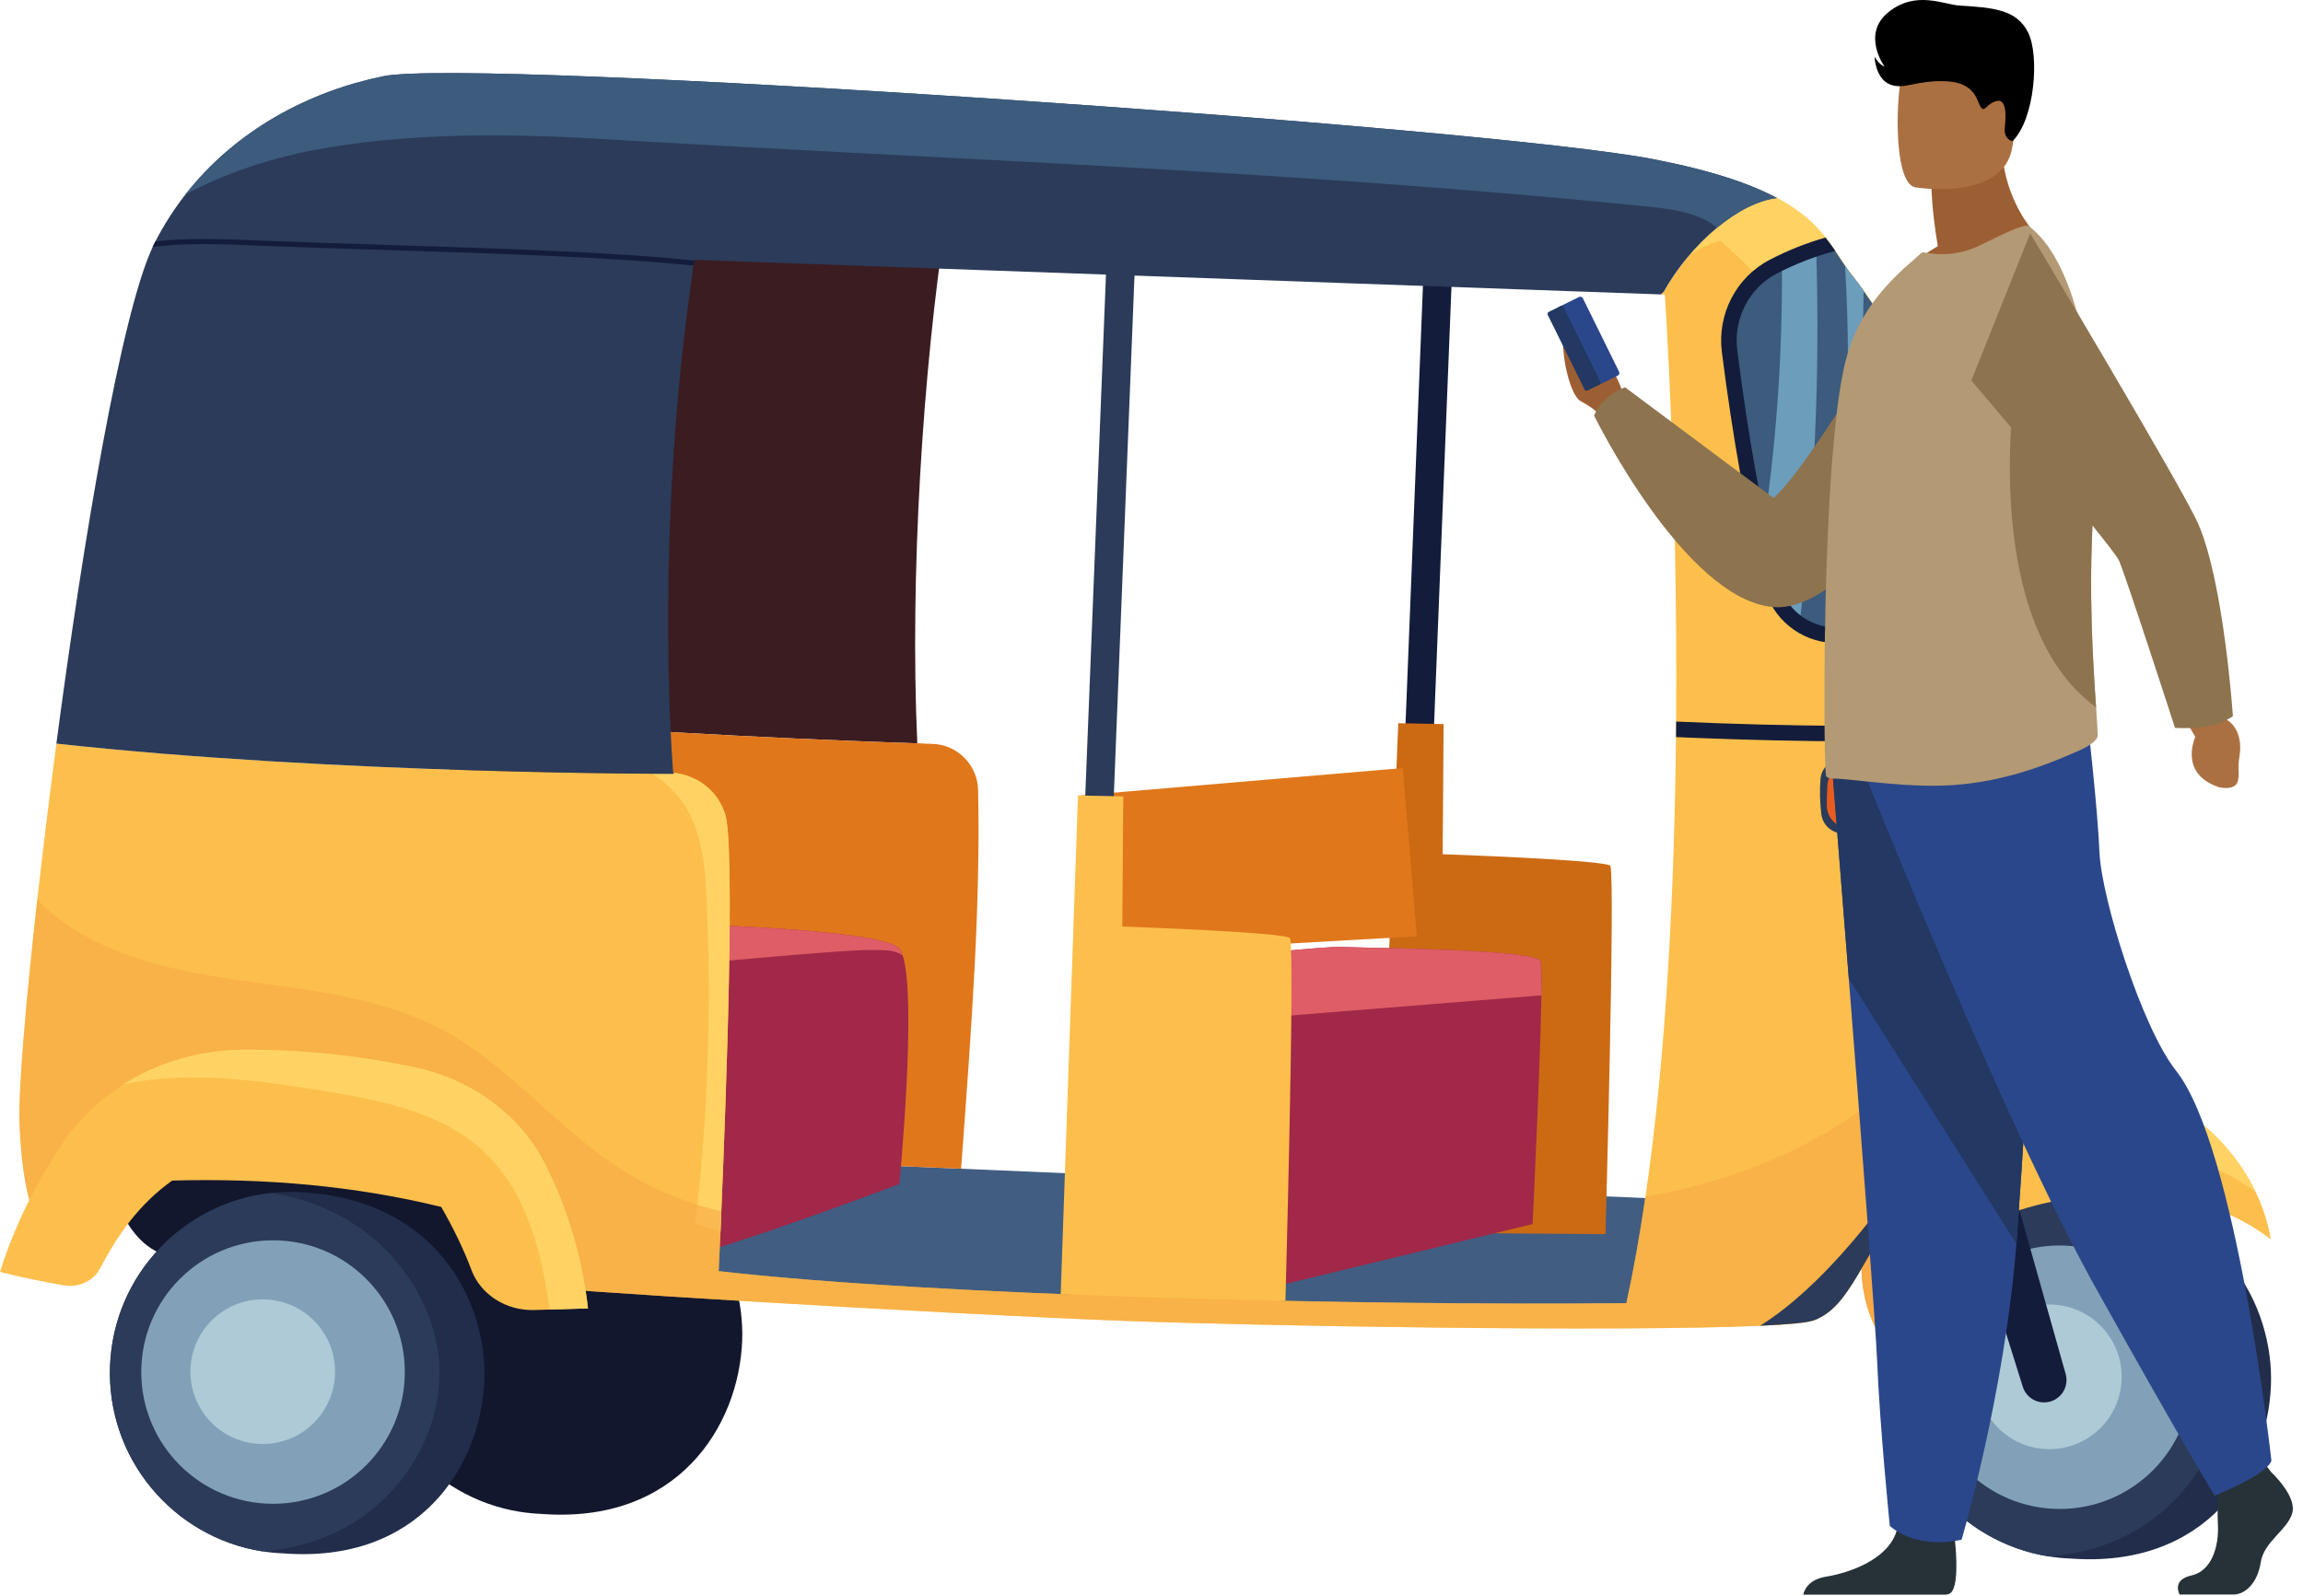
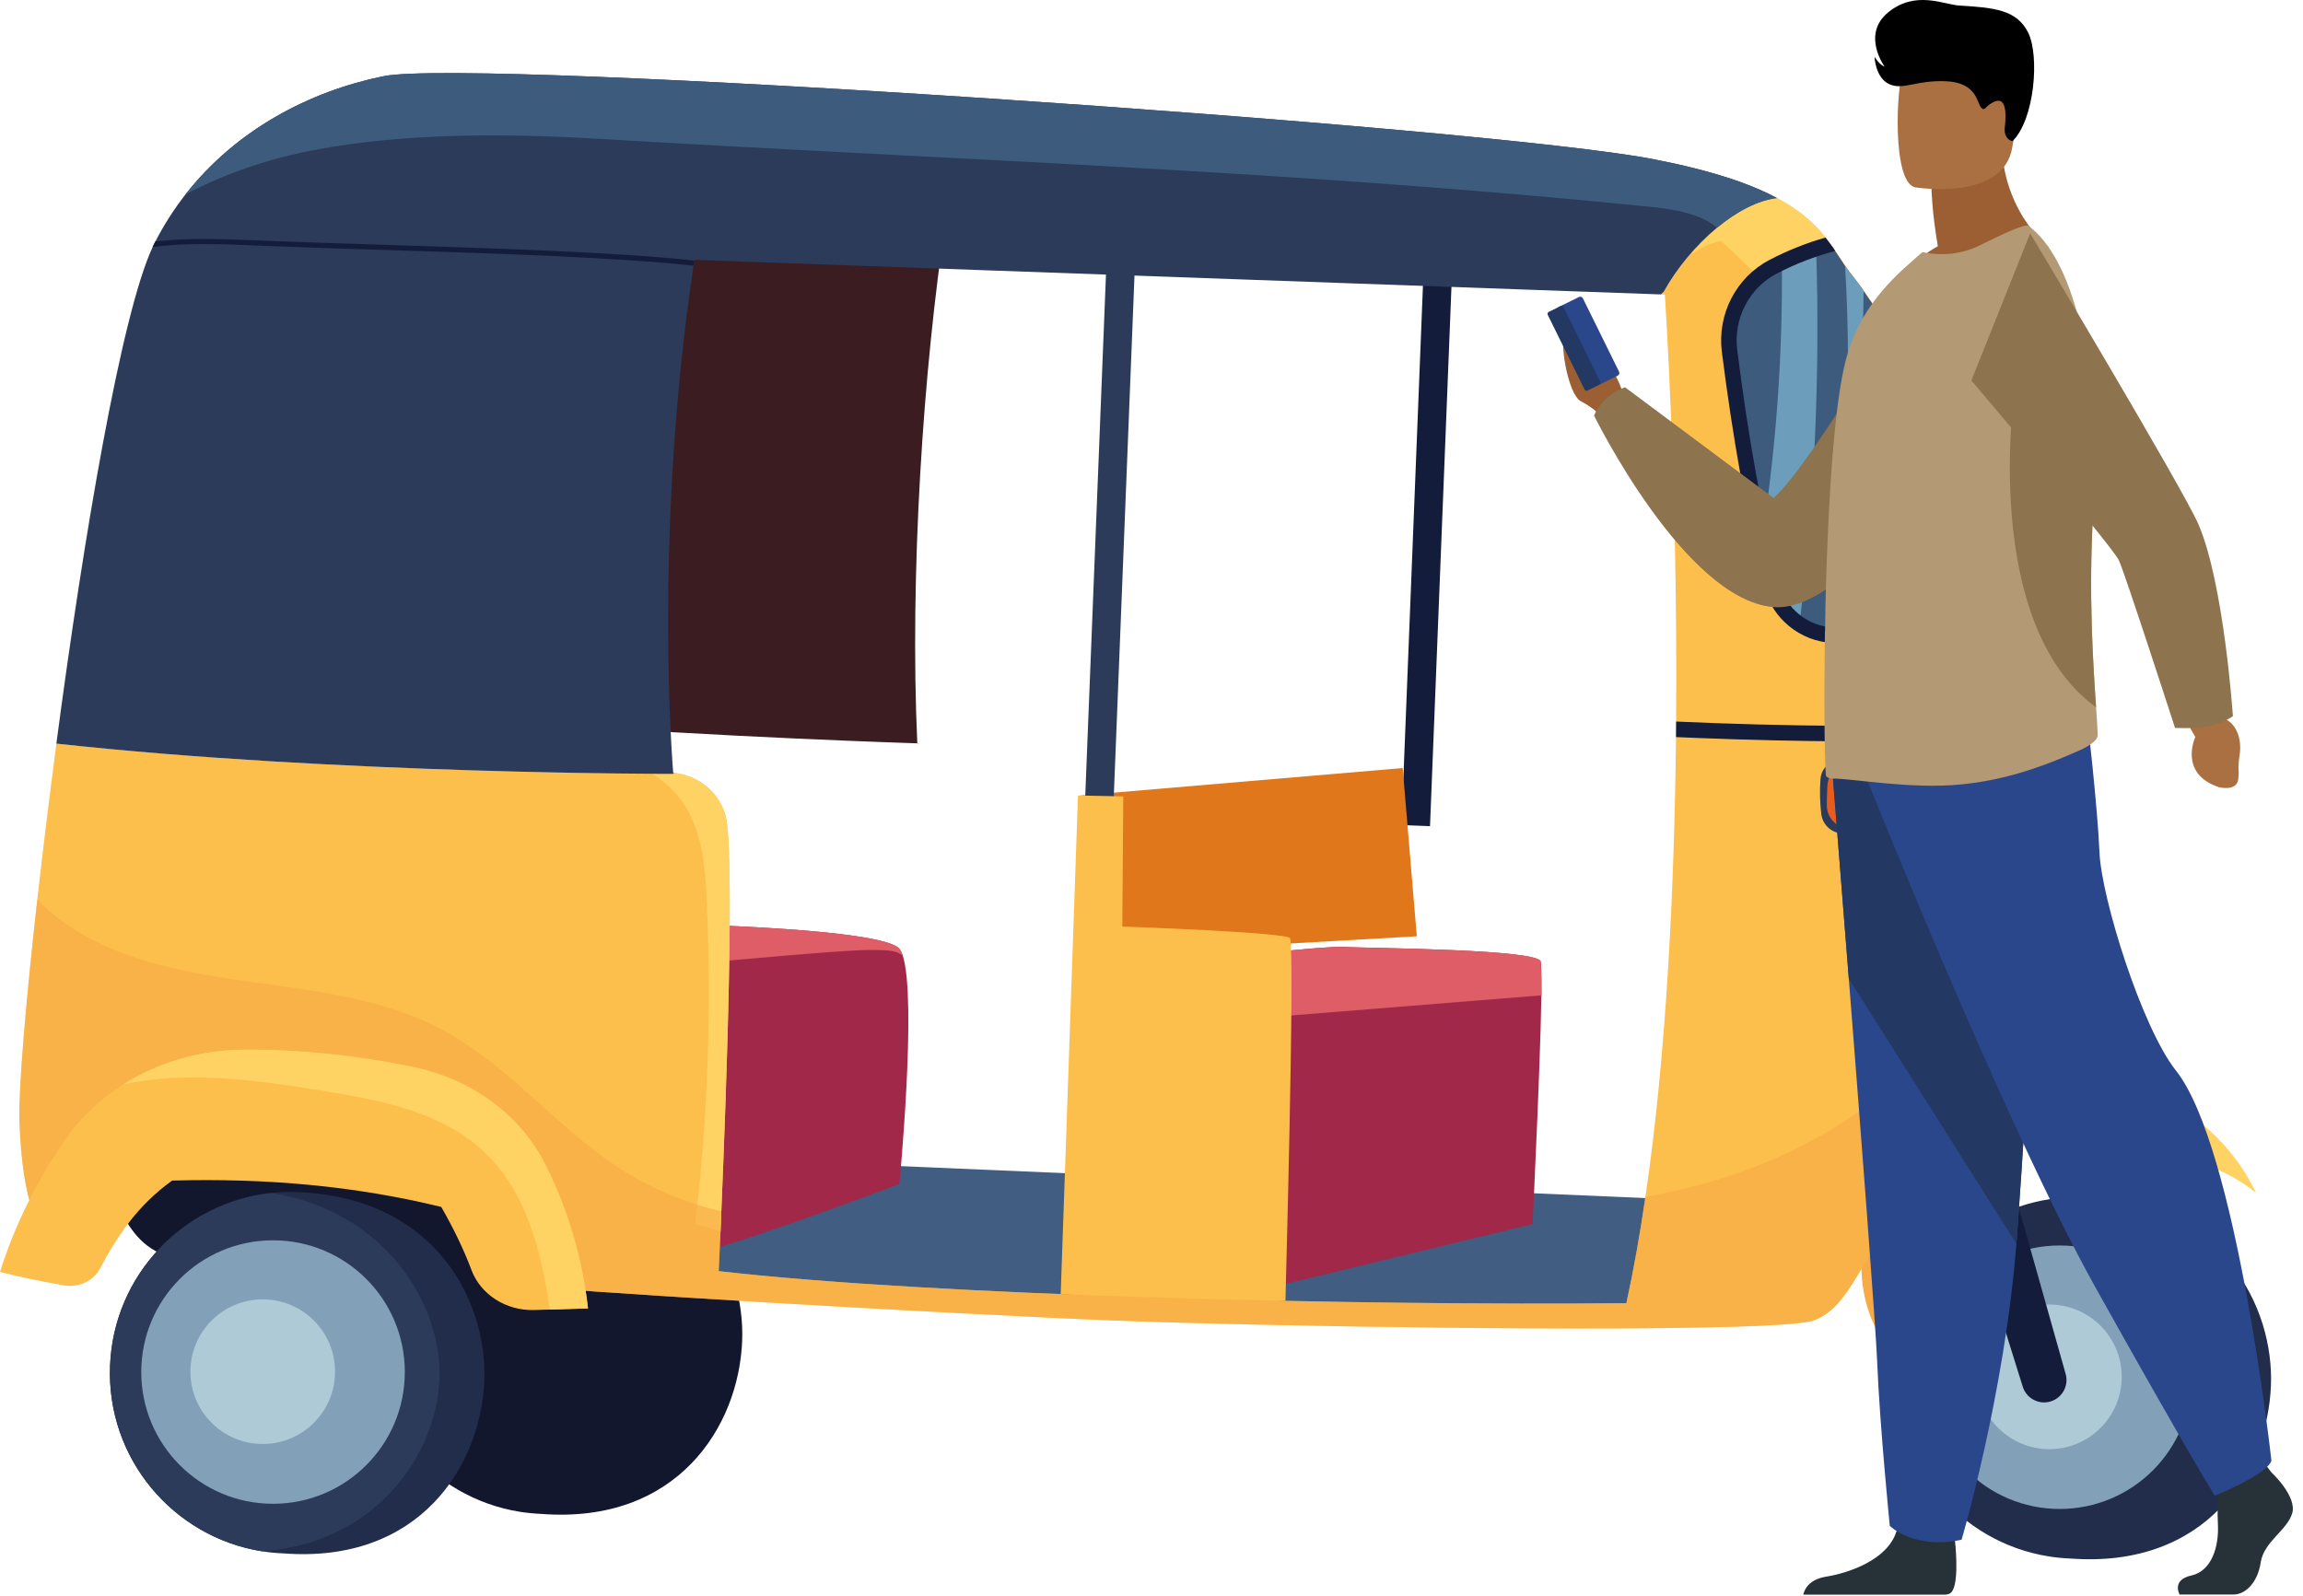
<svg xmlns="http://www.w3.org/2000/svg" width="189" height="131" viewBox="0 0 189 131" fill="none">
  <path d="M45.612 94.618C44.886 94.588 44.169 94.614 43.465 94.685C36.245 95.437 30.49 101.391 30.194 108.859C29.893 116.455 35.355 122.94 42.677 124.104C43.252 124.193 43.837 124.25 44.43 124.277C55.563 125.127 60.627 117.123 60.906 110.081C61.167 103.631 56.939 95.07 45.612 94.618Z" fill="#12172E" />
  <path d="M8.76 95.672C8.76 95.672 9.663 102.06 13.829 103.109C17.994 104.158 49.994 105.251 49.994 105.251L49.432 92.184L8.76 95.672Z" fill="#12172E" />
  <path d="M144.75 98.766L47.635 94.601L46.041 105.087C46.041 105.087 124.224 108.633 137.601 107.611C150.974 106.593 144.75 98.766 144.75 98.766Z" fill="#415D82" />
  <path d="M75.279 61.003C75.332 61.007 75.39 61.012 75.443 61.016L75.434 61.025C75.434 61.025 58.715 60.503 44.828 59.405C41.947 59.175 39.601 58.391 37.064 56.249C37.516 44.629 38.636 33.031 40.411 21.535C40.605 20.291 40.88 18.915 41.889 18.158C42.615 17.613 43.571 17.512 44.474 17.423C54.833 16.454 65.191 15.484 77.647 17.892C75.744 30.327 74.655 47.281 75.279 61.003Z" fill="#3B1C21" />
-   <path d="M80.272 64.876C80.233 62.809 78.59 61.127 76.523 61.065C76.195 61.056 75.85 61.052 75.443 61.016L75.434 61.025C75.434 61.025 58.715 60.503 44.828 59.405C41.947 59.175 39.601 58.391 37.064 56.249C36.582 68.564 36.843 80.914 37.852 93.202C51.415 94.632 63.73 95.34 78.874 95.942C79.794 83.517 80.463 74.261 80.272 64.876Z" fill="#E0771B" />
  <path d="M73.809 97.195C73.809 97.195 54.35 104.632 50.278 104.472C47.219 104.353 46.626 88.169 46.524 80.113C46.484 77.434 46.506 75.655 46.506 75.655C46.506 75.655 72.229 75.792 73.84 77.917C73.933 78.041 74.013 78.218 74.088 78.444C75.261 82.127 73.809 97.195 73.809 97.195Z" fill="#A12848" />
  <path d="M74.084 78.444C73.455 77.944 72.543 78.014 71.72 77.983C69.387 77.891 52.995 79.475 46.524 80.113C46.484 77.434 46.506 75.655 46.506 75.655C46.506 75.655 72.229 75.792 73.84 77.917C73.933 78.041 74.013 78.218 74.084 78.444Z" fill="#DE5D66" />
  <path d="M186.369 113.741C186.09 120.788 181.026 128.787 169.893 127.937C169.3 127.915 168.711 127.858 168.14 127.765C160.814 126.601 155.352 120.116 155.657 112.52C155.954 105.056 161.713 99.103 168.928 98.346C169.632 98.27 170.349 98.248 171.075 98.279C182.398 98.735 186.626 107.296 186.369 113.741Z" fill="#212D4A" />
-   <path d="M182.691 113.604C182.438 119.992 177.317 127.123 168.136 127.769C160.81 126.605 155.347 120.12 155.653 112.524C155.949 105.061 161.708 99.107 168.924 98.35C178.419 99.895 182.93 107.668 182.691 113.604Z" fill="#2B3B59" />
  <path d="M169.034 123.869C175.007 123.869 179.849 119.028 179.849 113.055C179.849 107.083 175.007 102.241 169.034 102.241C163.062 102.241 158.22 107.083 158.22 113.055C158.22 119.028 163.062 123.869 169.034 123.869Z" fill="#82A1B8" />
  <path d="M168.185 118.96C171.463 118.96 174.121 116.303 174.121 113.024C174.121 109.746 171.463 107.088 168.185 107.088C164.906 107.088 162.249 109.746 162.249 113.024C162.249 116.303 164.906 118.96 168.185 118.96Z" fill="#AECAD6" />
  <path d="M160.597 96.553L166.002 113.834C166.33 114.888 167.507 115.415 168.512 114.959C169.34 114.582 169.769 113.662 169.521 112.785L164.878 96.309" fill="#131C3B" />
-   <path d="M186.356 101.736C180.561 97.243 172.235 97.341 165.852 99.297C165.037 99.55 164.289 99.829 163.599 100.138C158.893 102.245 156.919 105.676 154.546 110.032C151.788 106.119 151.868 98.753 157.313 93.693C161.562 89.74 167.676 87.704 173.373 88.793C173.404 88.797 173.43 88.806 173.461 88.811C173.78 88.868 174.094 88.944 174.404 89.019C179.078 90.227 183.12 93.618 185.152 97.93C185.152 97.934 185.156 97.934 185.156 97.934C185.727 99.138 186.139 100.413 186.356 101.736Z" fill="#FDBF4C" />
  <path d="M173.373 88.793C170.965 89.218 168.681 90.285 166.967 91.909C164.683 94.07 163.497 97.137 163.599 100.143C158.893 102.246 156.923 105.681 154.546 110.032C151.789 106.119 151.864 98.753 157.309 93.693C161.563 89.74 167.676 87.709 173.373 88.793Z" fill="#F7AA45" />
-   <path d="M185.152 97.93C184.036 97.013 182.739 96.283 181.394 95.792C177.985 94.534 174.28 94.45 170.672 93.99C169.862 93.888 168.875 93.609 168.707 92.804C168.579 92.184 169.039 91.609 169.499 91.17C170.632 90.108 171.996 89.311 173.465 88.806C173.784 88.864 174.098 88.939 174.408 89.014C179.078 90.227 183.124 93.618 185.152 97.93Z" fill="#FFD363" />
+   <path d="M185.152 97.93C184.036 97.013 182.739 96.283 181.394 95.792C177.985 94.534 174.28 94.45 170.672 93.99C168.579 92.184 169.039 91.609 169.499 91.17C170.632 90.108 171.996 89.311 173.465 88.806C173.784 88.864 174.098 88.939 174.408 89.014C179.078 90.227 183.124 93.618 185.152 97.93Z" fill="#FFD363" />
  <path d="M117.105 15.192L115.018 67.729L117.357 67.822L119.445 15.285L117.105 15.192Z" fill="#131C3B" />
-   <path d="M114.751 59.365L113.069 101.17L131.758 101.312C131.758 101.312 132.564 72.207 132.161 71.087C131.984 70.595 118.394 70.122 118.394 70.122L118.474 59.44L114.751 59.365Z" fill="#CC6A14" />
  <path d="M90.241 70.989L88.674 65.301L115.114 63.048L116.274 76.859L90.914 78.306L90.241 70.989Z" fill="#E0771B" />
  <path d="M125.773 100.484L104.255 105.698L91.396 105.141L90.922 82.658L90.307 79.865C90.307 79.865 93.038 79.506 96.491 79.085C101.67 78.453 108.492 77.669 110.183 77.735C112.998 77.846 126.18 77.926 126.442 78.931C126.468 79.028 126.481 79.289 126.495 79.688C126.614 83.379 125.773 100.484 125.773 100.484Z" fill="#A12848" />
  <path d="M126.521 81.706L103.388 83.565L99.218 83.849L96.496 79.085C101.675 78.453 108.496 77.669 110.187 77.735C113.002 77.846 126.185 77.926 126.446 78.931C126.473 79.028 126.508 81.303 126.521 81.706Z" fill="#DE5D66" />
  <path d="M90.82 21.124L88.732 73.66L91.072 73.753L93.16 21.217L90.82 21.124Z" fill="#2B3B59" />
  <path d="M88.466 65.297L87.049 106.229C90.759 106.522 101.237 107.066 105.491 106.783C105.491 106.783 106.279 78.138 105.871 77.023C105.694 76.531 92.105 76.058 92.105 76.058L92.184 65.376L88.466 65.297Z" fill="#FDBF4C" />
  <path d="M171.531 75.04C171.465 80.25 171.31 84.415 171.31 84.415C171.31 84.415 162.855 88.7 157.672 96.234C152.484 103.76 151.873 107.19 148.902 108.377C148.398 108.576 146.804 108.731 144.44 108.833C132.891 109.355 102.919 108.855 91.326 108.394C77.359 107.841 44.611 105.911 41.778 105.42C38.945 104.933 38.782 95.305 23.797 94.048C11.824 93.043 7.264 101.732 6.432 104.295L1.895 102.759C1.895 102.759 2.005 101.037 2.55 98.983C2.134 97.677 1.722 95.535 1.598 92.064C1.51 89.599 2.081 82.596 3.063 73.831C3.51 69.847 4.042 65.492 4.63 61.038C24.253 63.185 47.13 63.477 53.518 63.508C53.518 63.508 53.518 63.508 53.522 63.508C54.642 63.517 55.253 63.517 55.253 63.517L55.319 63.442C55.775 63.482 58.467 63.845 59.494 66.766C60.352 69.21 59.604 89.829 59.197 99.444C59.171 100.041 59.148 100.595 59.131 101.099C59.042 103.118 58.98 104.348 58.98 104.348C76.784 106.389 111.861 107.199 133.471 106.978C134.073 104.22 134.596 101.29 135.034 98.253C136.773 86.416 137.411 72.809 137.544 60.512C137.548 60.078 137.553 59.657 137.553 59.237C137.703 39.937 136.627 24.183 136.627 24.183L136.3 24.169L136.548 23.943C137.092 22.965 137.783 21.969 138.571 21.031C140.625 18.596 143.343 16.564 145.826 16.254C147.791 17.303 148.951 18.41 149.819 19.503C150.005 19.738 150.173 19.964 150.337 20.198C150.434 20.336 150.523 20.468 150.615 20.601C151.129 21.363 151.585 22.115 152.165 22.819C154.051 25.134 163.09 39.184 168.021 49.724C168.14 49.972 168.251 50.215 168.362 50.459C168.428 50.609 168.495 50.76 168.561 50.906C169.849 53.774 170.788 56.315 171.12 58.21C171.168 58.493 171.208 58.763 171.235 59.024C171.235 59.073 171.243 59.126 171.243 59.175C171.257 59.299 171.266 59.423 171.279 59.547C171.394 61.043 171.46 62.8 171.509 64.664C171.584 68.006 171.571 71.729 171.531 75.04Z" fill="#FDBF4C" />
  <path d="M59.197 99.444C59.17 100.041 59.148 100.594 59.131 101.099C58.44 100.878 57.754 100.656 57.068 100.439C58.099 91.591 58.409 82.658 57.989 73.76C57.856 71.016 57.608 68.13 56.036 65.876C55.364 64.912 54.501 64.137 53.527 63.513C54.647 63.522 55.257 63.522 55.257 63.522L55.324 63.446C55.78 63.486 58.471 63.849 59.498 66.771C60.352 69.21 59.604 89.829 59.197 99.444Z" fill="#FFD363" />
  <path opacity="0.6" d="M171.31 84.415C171.31 84.415 162.855 88.7 157.667 96.23C152.479 103.759 151.868 107.19 148.902 108.372C148.397 108.571 146.804 108.726 144.44 108.832C132.891 109.355 102.919 108.854 91.325 108.394C77.355 107.841 44.611 105.911 41.778 105.419C38.945 104.932 38.781 95.305 23.797 94.047C11.823 93.043 7.264 101.728 6.427 104.291L1.894 102.759C1.894 102.759 2.001 101.037 2.545 98.983C2.129 97.677 1.717 95.535 1.593 92.064C1.505 89.599 2.08 82.596 3.059 73.831C3.891 74.694 4.82 75.469 5.812 76.115C10.256 79.015 15.679 79.922 20.938 80.648C26.197 81.374 31.606 82.025 36.294 84.526C41.968 87.554 46.014 92.994 51.517 96.323C53.951 97.797 56.523 98.797 59.197 99.443C59.073 102.423 58.98 104.344 58.98 104.344C76.784 106.384 111.86 107.19 133.471 106.973C134.073 104.215 134.591 101.289 135.034 98.248C139.026 97.531 142.913 96.398 146.667 94.641C158.818 88.957 167.135 77.532 171.5 64.664C171.712 73.287 171.31 84.415 171.31 84.415Z" fill="#F7AA45" />
  <path d="M171.531 75.04C167.631 81.803 162.12 87.647 155.515 91.808C157.901 86.363 160.292 80.914 162.682 75.465C158.822 74.787 156.175 74.198 153.749 73.105C152.93 72.742 151.996 71.994 152.302 71.149C152.519 70.555 153.231 70.343 153.847 70.206C156.396 69.648 158.937 69.09 161.487 68.532C162.08 64.655 162.279 61.379 162.04 58.143C159.827 43.708 152.355 29.738 141.222 19.769C140.31 19.955 139.416 20.406 138.575 21.022C140.629 18.587 143.347 16.555 145.83 16.245C147.795 17.294 148.955 18.401 149.823 19.494C150.009 19.729 150.177 19.955 150.341 20.189C150.438 20.327 150.527 20.459 150.62 20.592C151.133 21.354 151.589 22.106 152.169 22.81C154.055 25.125 163.094 39.175 168.025 49.715C168.144 49.963 168.255 50.206 168.366 50.45C168.432 50.6 168.499 50.751 168.565 50.897C169.853 53.765 170.792 56.306 171.124 58.201C171.172 58.484 171.212 58.754 171.239 59.015C171.239 59.064 171.248 59.117 171.248 59.166C171.261 59.29 171.27 59.414 171.283 59.538C171.398 61.034 171.464 62.791 171.513 64.655C171.584 68.006 171.571 71.728 171.531 75.04Z" fill="#FFD363" />
-   <path d="M171.31 84.415C171.31 84.415 162.855 88.7 157.667 96.23C152.479 103.759 151.868 107.19 148.902 108.372C148.398 108.571 146.804 108.726 144.44 108.832C154.865 102.365 169.154 78.789 169.398 59.794C169.924 59.701 170.557 59.489 171.244 59.17C171.93 67.426 171.31 84.415 171.31 84.415Z" fill="#2B3B59" />
  <path d="M171.274 59.547C169.229 60.463 166.794 60.631 164.555 60.702C156.188 60.959 147.716 60.914 139.341 60.582C138.743 60.56 138.145 60.534 137.548 60.507C137.552 60.078 137.557 59.653 137.557 59.232C146.498 59.635 155.569 59.702 164.515 59.431C166.763 59.365 169.211 59.188 171.119 58.205C171.172 58.493 171.208 58.763 171.23 59.02C171.234 59.073 171.239 59.122 171.239 59.175C171.252 59.294 171.261 59.418 171.274 59.547Z" fill="#131C3B" />
  <path d="M162.85 62.72C162.726 62.641 162.589 62.53 162.439 62.406C162.031 62.074 161.509 61.915 160.982 61.963C157.835 62.238 154.48 62.282 151.204 62.3C150.27 62.304 149.478 63.017 149.402 63.947C149.327 64.903 149.354 65.89 149.469 66.833C149.575 67.678 150.257 68.333 151.102 68.417C154.9 68.794 158.596 68.798 162.332 68.063C162.824 67.966 163.235 67.616 163.408 67.143C163.953 65.668 164.351 63.663 162.85 62.72Z" fill="#2B3B59" />
  <path d="M149.92 66.102C149.92 65.585 149.934 65.053 149.969 64.491C150.031 63.473 150.872 62.672 151.895 62.69C155.175 62.743 158.473 62.61 161.837 62.38C162.89 62.309 163.811 63.11 163.869 64.168C163.895 64.681 163.913 65.204 163.917 65.726C163.931 66.665 163.271 67.484 162.346 67.643C159.3 68.156 154.679 68.263 151.673 68.015C150.682 67.926 149.916 67.094 149.92 66.102Z" fill="#E85C20" />
  <path d="M150.611 65.956C150.589 65.602 150.58 65.239 150.584 64.881C150.593 63.863 151.447 63.168 152.465 63.185C154.028 63.212 155.595 63.137 157.144 63.216C156.268 65.89 157.884 66.912 159.322 67.457C157.127 67.714 154.807 67.811 152.638 67.758C151.571 67.731 150.681 67.019 150.611 65.956Z" fill="#CC2E0E" />
  <path d="M161.673 62.986C159.539 63.097 157.41 63.207 155.277 63.314C155.144 63.322 155.007 63.331 154.896 63.402C154.63 63.579 154.719 64.022 154.976 64.208C155.232 64.394 155.578 64.394 155.892 64.385C157.636 64.35 159.376 64.314 161.12 64.274C161.39 64.27 161.673 64.261 161.921 64.15C162.169 64.04 162.381 63.801 162.368 63.526C162.359 63.265 162.049 63.026 161.673 62.986Z" fill="#FFAD7A" />
  <path d="M168.361 50.454C167.879 50.583 167.388 50.702 166.896 50.817C165.874 51.056 164.842 51.269 163.806 51.446C159.473 52.207 155.051 52.446 150.659 52.159C150.341 52.136 150.031 52.119 149.712 52.088H149.708L149.389 52.061C148.729 51.849 148.167 51.565 147.676 51.229C146.906 50.711 146.312 50.069 145.803 49.361C145.352 47.732 144.931 46.09 144.555 44.443C143.223 38.715 142.342 32.921 141.943 27.082C142.258 25.595 142.926 24.382 143.847 23.412C144.418 22.518 145.259 21.89 146.228 21.425C147.069 21.022 147.995 20.734 148.92 20.513C148.964 20.504 148.999 20.495 149.044 20.482C149.469 20.384 149.898 20.291 150.332 20.198C150.429 20.336 150.518 20.468 150.606 20.606C150.881 21.013 151.137 21.416 151.407 21.81C151.642 22.155 151.886 22.496 152.156 22.823C152.346 23.058 152.607 23.408 152.93 23.864V23.868C155.179 27.029 160.367 35.174 164.652 43.097C165.612 44.877 166.529 46.639 167.357 48.334C167.582 48.803 167.804 49.264 168.021 49.724C168.14 49.967 168.255 50.211 168.361 50.454Z" fill="#3C5B7D" />
  <path d="M147.68 51.229C146.91 50.711 146.317 50.069 145.808 49.361C145.356 47.732 144.936 46.09 144.56 44.443C145.75 36.931 146.308 29.273 146.233 21.42C147.074 21.017 147.999 20.73 148.924 20.508C148.968 20.499 149.004 20.491 149.048 20.477C149.376 30.743 148.915 41.035 147.68 51.229Z" fill="#6C9DBA" />
  <path d="M150.664 52.158C150.345 52.136 150.036 52.119 149.717 52.088C151.461 42.106 152.032 31.92 151.417 21.805C151.651 22.151 151.895 22.491 152.165 22.819C152.355 23.053 152.616 23.403 152.939 23.859V23.863C152.838 33.337 152.076 42.796 150.664 52.158Z" fill="#6C9DBA" />
  <path d="M167.361 48.33C167.22 49.162 167.065 49.989 166.896 50.813C165.874 51.052 164.842 51.264 163.807 51.441C164.382 48.697 164.665 45.895 164.657 43.088C165.617 44.872 166.533 46.634 167.361 48.33Z" fill="#6C9DBA" />
  <path d="M168.561 50.901C162.39 52.282 155.764 52.977 150.447 52.778H150.43C147.743 52.672 145.419 50.773 144.772 48.153C143.36 42.416 142.196 35.931 141.306 28.879C140.917 25.785 142.488 22.757 145.224 21.332C146.707 20.557 148.247 19.946 149.814 19.499C150.111 19.866 150.368 20.234 150.611 20.601C148.969 21.031 147.358 21.655 145.808 22.46C143.546 23.638 142.245 26.157 142.568 28.724C143.449 35.727 144.6 42.159 146.003 47.852C146.517 49.923 148.354 51.424 150.474 51.508H150.487C155.626 51.698 162.027 51.039 168.017 49.724C168.211 50.118 168.393 50.516 168.561 50.901Z" fill="#131C3B" />
  <path d="M145.826 16.254C144.197 16.458 142.475 17.396 140.899 18.702C139.142 20.159 137.575 22.08 136.543 23.943L136.3 24.169L56.984 21.332C56.979 21.354 56.979 21.376 56.975 21.394C56.957 21.531 56.935 21.677 56.917 21.814C53.584 44.12 55.248 63.438 55.248 63.438C55.248 63.438 55.275 63.438 55.315 63.446L55.248 63.526C55.248 63.526 27.693 63.57 4.626 61.043C6.852 44.182 9.933 25.864 12.523 20.287C12.576 20.181 12.62 20.079 12.669 19.977C12.695 19.928 12.718 19.875 12.749 19.827C13.466 18.432 14.293 17.153 15.214 15.971C19.371 10.655 25.4 7.49 31.473 6.255C38.945 4.736 121.98 10.393 135.711 13.072C140.518 14.006 143.661 15.095 145.826 16.254Z" fill="#2B3B59" />
  <path d="M145.826 16.254C144.197 16.458 142.475 17.396 140.899 18.702C139.58 17.525 137.305 17.171 135.401 16.976C106.261 14.014 78.037 13.12 49.056 11.394C41.566 10.947 33.39 10.907 26.015 12.275C22.275 12.965 18.565 14.174 15.214 15.971C19.371 10.655 25.4 7.49 31.473 6.255C38.945 4.736 121.98 10.393 135.711 13.072C140.518 14.006 143.661 15.095 145.826 16.254Z" fill="#3C5B7D" />
  <path d="M12.749 19.822C15.387 19.512 18.149 19.623 20.863 19.725L21.412 19.751C24.723 19.884 28.313 19.995 31.788 20.105C41.07 20.402 50.636 20.707 56.975 21.389C56.957 21.526 56.935 21.672 56.917 21.81C50.596 21.123 41.044 20.822 31.774 20.526C28.304 20.42 24.709 20.305 21.394 20.172L20.845 20.145C18.056 20.035 15.214 19.919 12.523 20.278" fill="#131C3B" />
  <path d="M39.746 113.321C39.468 120.368 34.404 128.367 23.271 127.517C22.677 127.495 22.089 127.438 21.518 127.345C14.192 126.18 8.729 119.695 9.035 112.099C9.331 104.636 15.09 98.682 22.306 97.925C23.009 97.85 23.727 97.828 24.453 97.859C35.776 98.311 40.003 106.872 39.746 113.321Z" fill="#212D4A" />
  <path d="M36.068 113.184C35.816 119.572 30.694 126.703 21.513 127.349C14.187 126.185 8.725 119.7 9.03 112.104C9.327 104.641 15.086 98.687 22.301 97.93C31.796 99.47 36.303 107.248 36.068 113.184Z" fill="#2B3B59" />
  <path d="M22.407 123.445C28.38 123.445 33.222 118.603 33.222 112.631C33.222 106.658 28.38 101.816 22.407 101.816C16.435 101.816 11.593 106.658 11.593 112.631C11.593 118.603 16.435 123.445 22.407 123.445Z" fill="#82A1B8" />
  <path d="M21.562 118.536C24.84 118.536 27.498 115.878 27.498 112.6C27.498 109.321 24.84 106.664 21.562 106.664C18.284 106.664 15.626 109.321 15.626 112.6C15.626 115.878 18.284 118.536 21.562 118.536Z" fill="#AECAD6" />
  <path d="M48.255 107.407C47.21 107.443 46.169 107.469 45.12 107.5C44.691 107.514 44.262 107.527 43.832 107.54C41.517 107.602 39.454 106.265 38.697 104.269C38.038 102.507 37.192 100.785 36.21 99.076C29.194 97.359 21.867 96.699 14.13 96.912C11.367 98.891 9.672 101.361 8.194 104.158C7.658 105.167 6.441 105.721 5.228 105.513C3.169 105.154 1.448 104.782 0 104.41C1.195 100.621 2.984 96.987 5.316 93.601C6.578 91.764 8.225 90.219 10.124 89.019C12.992 87.204 16.449 86.186 20.07 86.173C24.696 86.16 29.375 86.638 34.032 87.625C38.733 88.616 42.677 91.52 44.709 95.509C46.59 99.192 47.781 103.224 48.255 107.407Z" fill="#FDBF4C" />
  <path d="M48.255 107.407C47.21 107.443 46.17 107.469 45.121 107.5C44.417 102.662 43.195 97.797 39.698 94.521C36.205 91.254 31.194 90.312 26.476 89.537C21.088 88.656 15.356 87.877 10.124 89.01C12.992 87.195 16.449 86.177 20.07 86.164C24.696 86.151 29.375 86.629 34.032 87.616C38.733 88.607 42.677 91.511 44.709 95.5C46.59 99.191 47.781 103.224 48.255 107.407Z" fill="#FFD363" />
  <path d="M133.362 32.941C133.362 32.941 132.787 30.18 131.349 29.548C129.911 28.915 129.048 26.385 128.473 27.075C127.898 27.765 128.646 32.366 129.739 32.941C130.831 33.516 131.349 34.11 131.349 34.11L133.362 32.941Z" fill="#9C5F33" />
  <path d="M158.045 21.954C158.045 21.954 148.879 37.94 145.554 40.882L133.362 31.792C133.362 31.792 131.593 32.334 130.818 34.111C130.818 34.111 138.222 49.194 145.512 49.834C152.801 50.473 163.032 31.754 163.032 31.754L158.045 21.954Z" fill="#8D734E" />
  <path d="M186.409 120.866C186.409 120.866 188.528 122.83 188.114 124.225C187.701 125.621 185.789 126.551 185.53 128.257C185.272 129.962 184.238 130.893 183.308 130.893C182.377 130.893 178.872 130.893 178.872 130.893C178.872 130.893 178.188 129.692 179.842 129.331C181.496 128.969 182.119 126.965 182.016 125.104C181.912 123.243 182.171 120.763 182.171 120.763L185.685 119.936L186.409 120.866Z" fill="#263238" />
  <path d="M159.998 130.821C159.936 130.852 159.829 130.88 159.683 130.906H147.986C148.077 130.497 148.437 129.657 149.868 129.425C151.72 129.124 154.931 128.048 155.647 125.679C155.669 125.602 155.69 125.525 155.708 125.446C156.277 122.913 160.411 126.22 160.411 126.22C160.411 126.22 160.423 126.321 160.441 126.494C160.537 127.423 160.784 130.428 159.998 130.821Z" fill="#263238" />
  <path d="M150.36 63.083C150.36 63.083 150.988 70.918 151.726 80.336C152.729 93.129 153.935 108.843 154.055 111.82C154.261 116.99 155.089 125.259 155.089 125.259C155.089 125.259 157.052 127.223 160.981 126.395C160.981 126.395 164.482 114.591 165.482 102.102C165.498 101.897 165.513 101.691 165.529 101.485C166.459 88.77 167.906 61.998 167.906 61.998L150.36 63.083Z" fill="#2B478B" />
  <path d="M150.36 63.083C150.36 63.083 150.988 70.918 151.726 80.336L165.482 102.102C165.498 101.897 165.513 101.691 165.529 101.485C166.459 88.77 167.906 61.998 167.906 61.998L150.36 63.083Z" fill="#233862" />
  <path d="M153.228 64.013C153.228 64.013 164.546 92.388 171.989 105.722C179.431 119.057 181.757 122.778 181.757 122.778C181.757 122.778 186.021 121.072 186.409 119.91C186.409 119.91 183.563 94.167 178.579 87.891C175.762 84.345 172.454 73.704 172.299 69.983C172.144 66.261 171.291 58.897 171.291 58.897L153.228 64.013Z" fill="#2B478B" />
  <path d="M159.032 20.214C158.529 17.243 158.514 15.482 158.514 15.482L164.257 10.854C164.043 17.218 168.121 20.278 168.121 20.278C168.121 20.278 160.468 24.045 156.045 22.65C156.045 22.65 157.134 21.257 159.032 20.214Z" fill="#9C5F33" />
  <path d="M157.161 15.377C157.161 15.377 164.467 16.591 165.153 12.029C165.838 7.468 167.243 4.552 162.608 3.585C157.972 2.617 156.802 4.221 156.203 5.688C155.603 7.154 155.278 14.944 157.161 15.377Z" fill="#AB7041" />
  <path d="M149.872 63.735C150.005 63.846 150.159 63.913 150.337 63.913C151.998 63.89 156.841 64.812 160.939 64.392C164.394 64.06 167.452 63.037 170.736 61.565C171.172 61.369 172.176 60.833 172.154 60.346C172.139 59.812 172.086 59.038 172.019 58.063C171.787 54.673 171.382 48.843 171.777 42.117C171.848 40.864 171.885 39.622 171.89 38.399C171.923 29.283 170.116 21.265 166.483 18.551C166.173 18.329 164.268 19.26 162.518 20.123C160.901 20.921 159.285 21.009 157.757 20.699L156.229 22.05C154.368 23.777 152.33 26.126 151.444 29.691C150.691 32.726 150.249 38.197 150.005 43.867C149.894 46.436 149.805 49.028 149.782 51.487V51.575C149.761 51.819 149.761 52.085 149.761 52.329C149.672 58.641 149.761 63.646 149.872 63.735Z" fill="#B39974" />
  <path d="M172.019 58.063C171.787 54.673 171.382 48.843 171.777 42.117C171.848 40.864 171.885 39.622 171.89 38.399C170.376 34.728 169.14 32.067 169.14 32.067H165.326C165.326 32.067 162.53 51.165 172.019 58.063Z" fill="#8D734E" />
  <path d="M179.439 59.251L180.164 60.498C180.164 60.498 178.745 63.502 182.11 64.624C182.11 64.624 183.558 64.99 183.682 63.986C183.805 62.982 183.592 63.377 183.802 61.96C184.012 60.543 183.459 59.281 182.414 58.944L181.589 58.154L179.439 59.251Z" fill="#AB7041" />
  <path d="M181.359 59.592C179.985 59.859 178.497 59.751 178.497 59.751C178.497 59.751 174.419 47.155 173.894 46.005C173.37 44.854 161.784 31.236 161.784 31.236L166.61 19.157C166.61 19.157 179.142 40.09 180.414 43.031C182.517 47.892 183.247 58.789 183.247 58.789C183.247 58.789 182.437 59.381 181.359 59.592Z" fill="#8D734E" />
  <path d="M165.159 11.59C165.159 11.59 164.409 11.465 164.53 10.432C164.651 9.399 164.65 8.05 163.81 8.301C162.97 8.553 162.929 9.225 162.584 8.832C162.239 8.44 162.233 6.786 159.734 6.671C157.236 6.556 156.221 7.425 155.059 6.914C153.897 6.404 153.836 4.645 153.836 4.645C153.836 4.645 154.166 5.273 154.665 5.473C154.665 5.473 152.727 2.822 154.971 1.004C157.215 -0.814 159.503 0.376 160.802 0.455C163.663 0.628 165.511 0.8 166.446 2.68C167.381 4.56 166.995 9.78 165.159 11.59Z" fill="black" />
  <path d="M132.874 30.516L129.902 24.487C129.844 24.37 129.702 24.322 129.585 24.379L127.931 25.195C127.814 25.252 127.765 25.395 127.823 25.512L130.795 31.541C130.853 31.658 130.995 31.706 131.112 31.649L132.766 30.833C132.883 30.776 132.932 30.633 132.874 30.516Z" fill="#2B478B" />
  <path d="M131.334 31.339L128.312 25.208C128.268 25.119 128.159 25.082 128.07 25.126L127.1 25.604C127.012 25.648 126.975 25.756 127.018 25.845L130.041 31.976C130.084 32.065 130.193 32.102 130.282 32.058L131.252 31.58C131.341 31.536 131.377 31.428 131.334 31.339Z" fill="#233862" />
</svg>